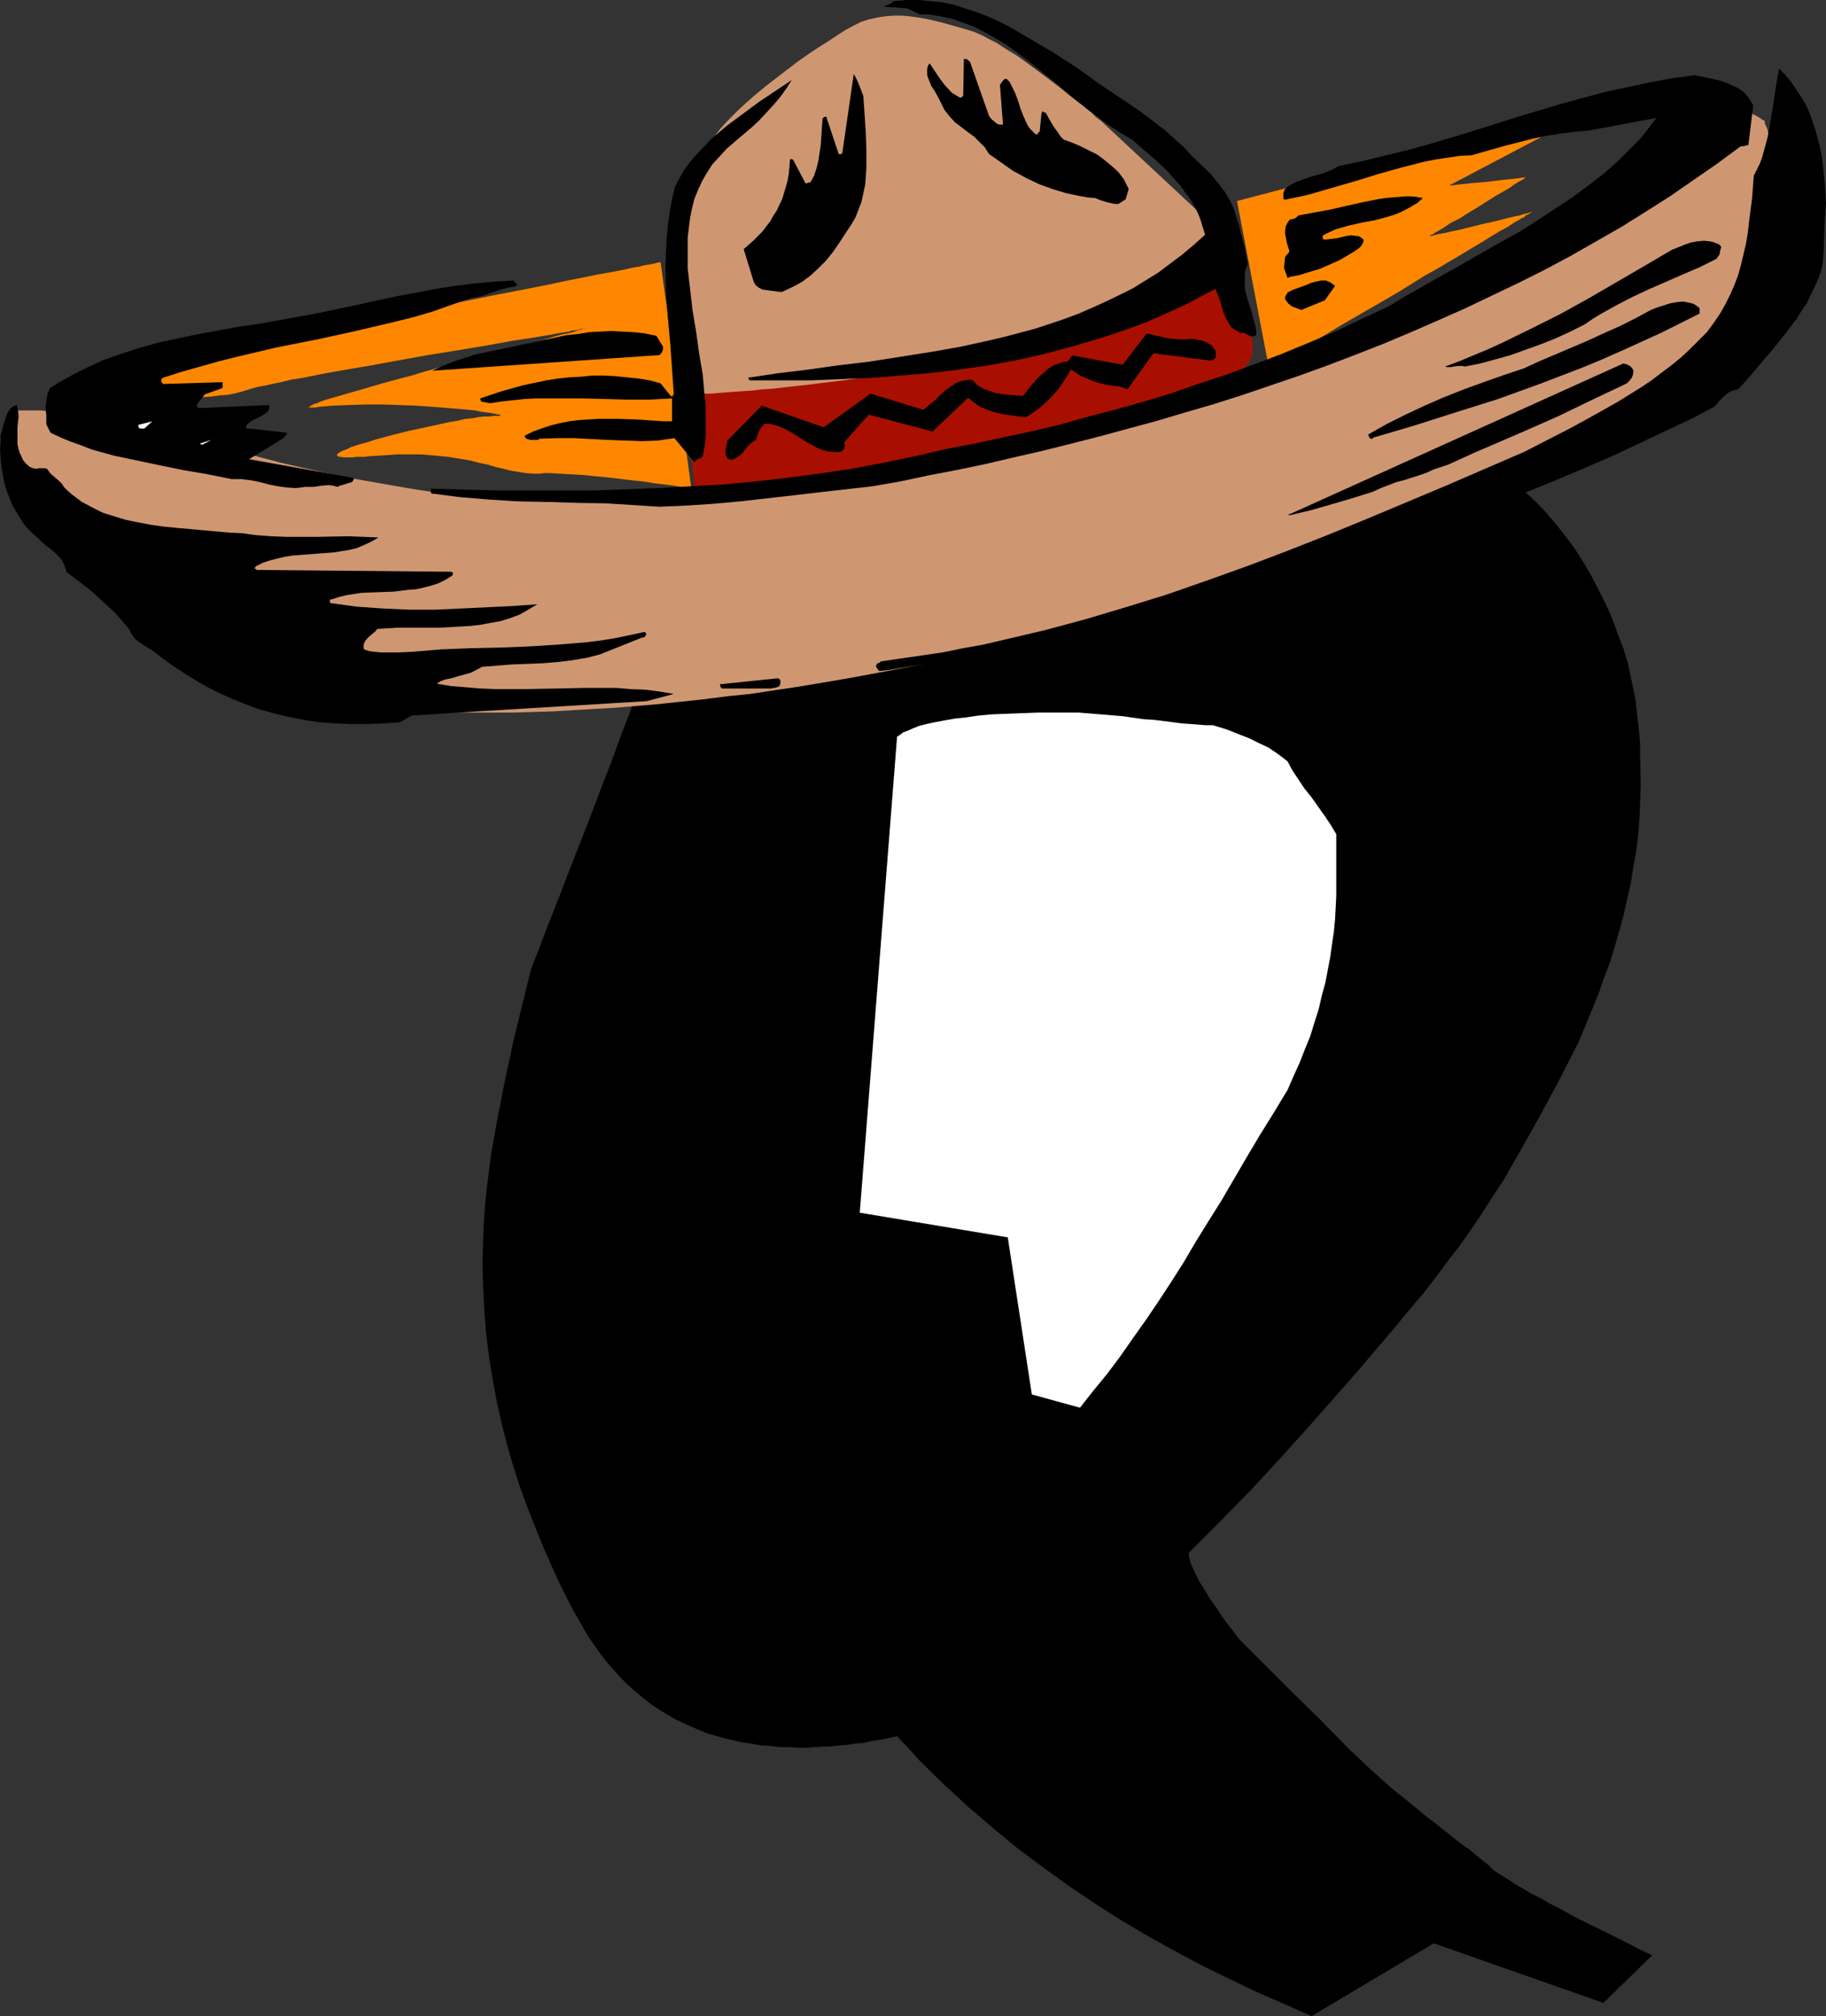
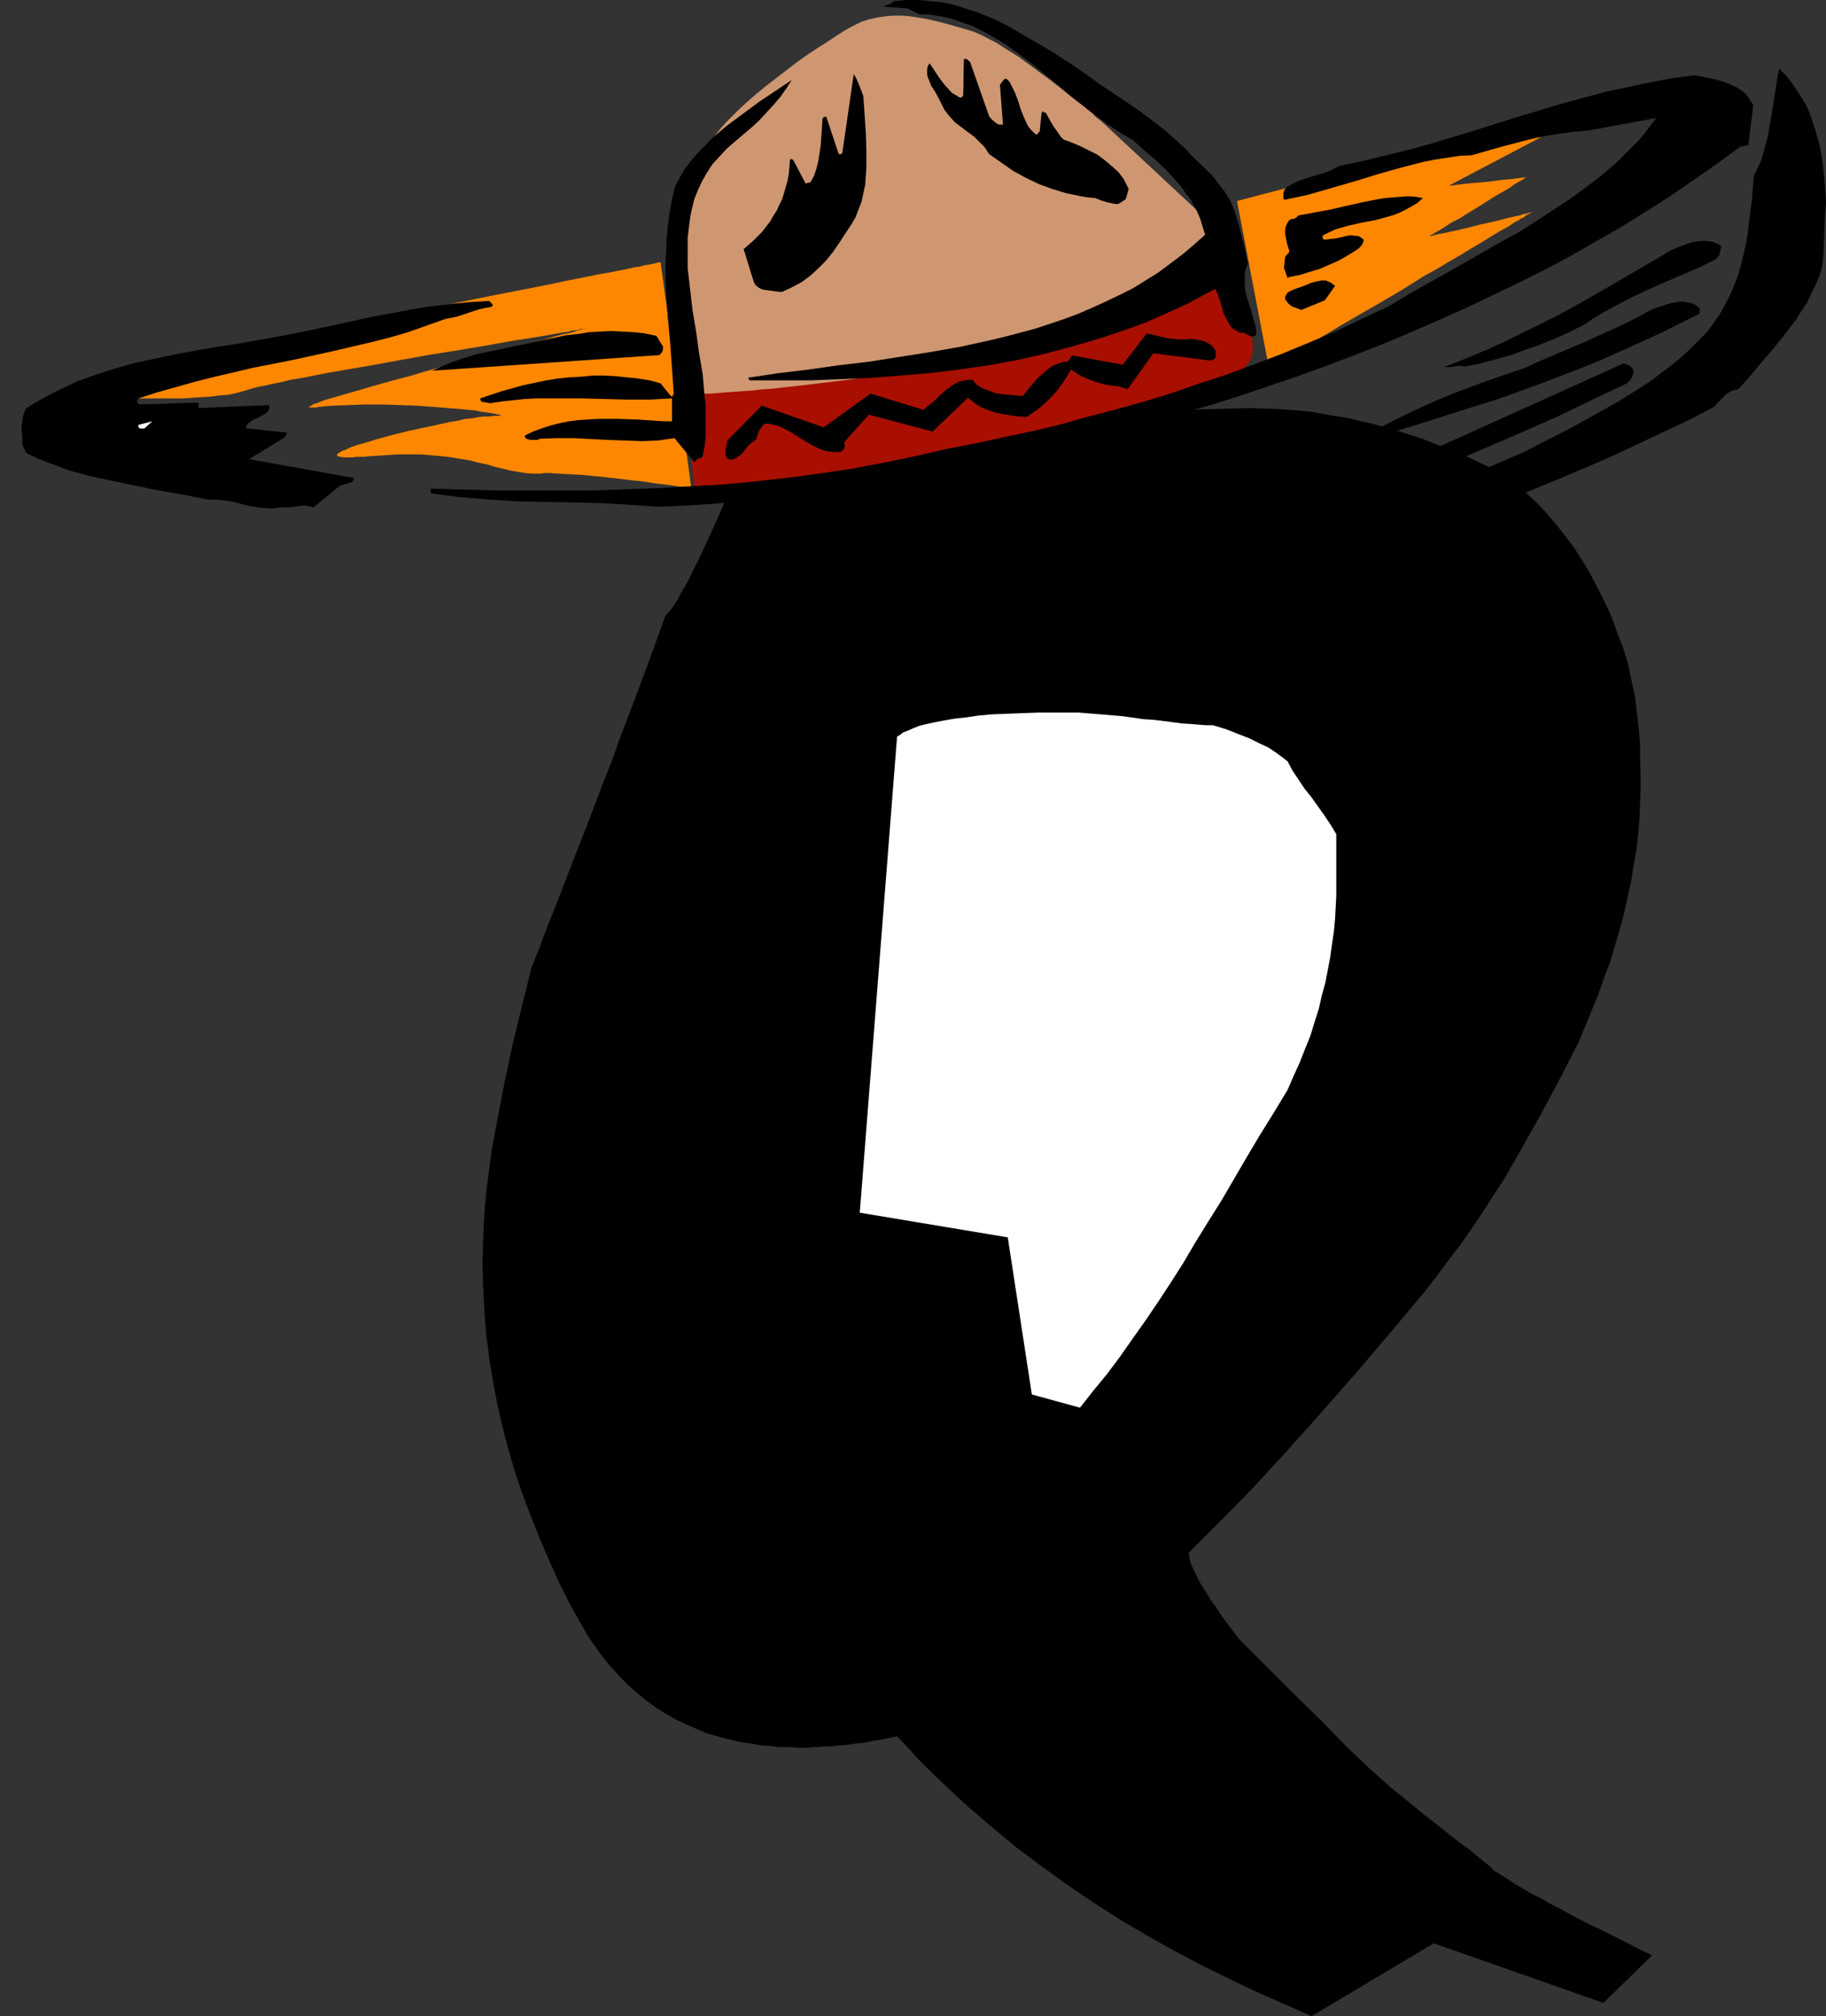
<svg xmlns="http://www.w3.org/2000/svg" xmlns:ns1="http://sodipodi.sourceforge.net/DTD/sodipodi-0.dtd" xmlns:ns2="http://www.inkscape.org/namespaces/inkscape" version="1.0" width="129.766mm" height="143.221mm" id="svg25" ns1:docname="Hat Dance Q.wmf">
  <rect width="100%" height="100%" fill="#333333" stroke="none" />
  <ns1:namedview id="namedview25" pagecolor="#ffffff" bordercolor="#000000" borderopacity="0.25" ns2:showpageshadow="2" ns2:pageopacity="0.0" ns2:pagecheckerboard="0" ns2:deskcolor="#d1d1d1" ns2:document-units="mm" />
  <defs id="defs1">
    <pattern id="WMFhbasepattern" patternUnits="userSpaceOnUse" width="6" height="6" x="0" y="0" />
  </defs>
  <path style="fill:#000000;fill-opacity:1;fill-rule:evenodd;stroke:none" d="m 214.766,93.396 29.25,16.158 v 13.088 l 5.171,-1.293 5.171,-1.131 5.171,-1.131 5.494,-1.293 5.494,-0.97 5.656,-1.131 5.656,-1.131 5.818,-0.808 5.818,-0.97 5.979,-0.808 5.979,-0.646 5.979,-0.646 6.141,-0.485 5.979,-0.323 6.141,-0.162 6.141,-0.162 4.363,0.162 4.202,0.162 4.363,0.323 4.363,0.485 4.202,0.808 4.202,0.646 4.202,0.97 4.04,0.97 4.202,1.131 4.04,1.293 4.04,1.293 4.04,1.616 3.878,1.454 3.878,1.616 3.717,1.777 3.717,1.777 3.07,1.939 2.909,2.262 2.909,2.262 2.747,2.585 2.586,2.747 2.586,3.07 2.424,3.07 2.424,3.232 2.262,3.555 2.101,3.555 1.939,3.716 1.939,3.878 1.778,3.878 1.454,4.04 1.616,4.201 1.293,4.201 0.485,2.424 0.485,2.262 0.97,4.524 0.485,4.363 0.485,4.04 0.323,3.878 v 3.716 l 0.162,7.433 -0.162,4.363 -0.162,4.201 -0.323,4.363 -0.485,4.363 -0.808,4.363 -0.646,4.201 -0.97,4.363 -0.97,4.363 -1.131,4.201 -1.293,4.363 -1.293,4.363 -1.616,4.201 -1.454,4.201 -1.778,4.363 -3.555,8.564 -4.848,9.533 -5.01,9.372 -5.171,9.21 -5.171,9.049 -2.909,4.363 -2.747,4.363 -3.07,4.524 -3.07,4.363 -3.232,4.201 -3.232,4.363 -3.394,4.363 -3.717,4.363 -3.07,3.716 -6.464,7.594 -3.394,4.04 -3.394,3.878 -3.555,4.04 -7.272,8.241 -7.434,8.241 -7.918,8.564 -8.242,8.402 -8.403,8.402 v 0.646 l 0.162,0.808 0.162,0.808 0.323,0.97 0.485,0.97 0.485,1.131 0.646,1.293 0.646,1.293 0.97,1.454 0.97,1.616 0.97,1.616 1.293,1.777 1.293,1.939 1.454,2.101 1.778,2.262 1.778,2.424 14.544,14.543 7.434,7.271 7.272,7.433 3.07,2.909 3.07,2.909 3.07,2.747 2.909,2.585 3.07,2.424 2.747,2.262 2.747,2.262 2.747,2.101 2.424,1.939 2.424,1.939 2.262,1.777 2.101,1.454 1.939,1.616 1.778,1.454 1.616,1.293 1.293,1.293 3.878,2.424 1.939,1.293 2.262,1.293 2.101,1.293 2.424,1.131 2.424,1.454 2.586,1.293 2.586,1.454 2.747,1.454 2.909,1.454 3.07,1.454 3.232,1.616 3.232,1.616 3.394,1.777 3.717,1.777 -13.09,12.765 -45.571,-15.997 -32.805,19.552 -7.272,-3.232 -7.434,-3.232 -7.434,-3.555 -7.272,-3.555 -7.272,-3.878 -7.272,-4.04 -7.11,-4.201 -7.11,-4.524 -6.949,-4.686 -6.949,-5.009 -6.949,-5.171 -6.626,-5.494 -6.626,-5.655 -6.464,-5.979 -6.464,-6.302 -3.07,-3.393 -3.07,-3.232 -2.424,0.485 -2.262,0.485 -2.262,0.323 -2.101,0.485 -2.101,0.162 -1.939,0.323 -1.939,0.162 -1.778,0.162 -1.616,0.162 h -1.454 l -1.454,0.162 h -1.293 l -1.131,0.162 h -2.424 l -2.747,-0.162 h -2.586 l -2.586,-0.323 -2.586,-0.162 -2.586,-0.485 -2.424,-0.323 -4.848,-1.131 -4.525,-1.293 -4.202,-1.777 -2.101,-0.97 -2.101,-0.97 -1.939,-1.131 -1.939,-1.131 -1.939,-1.293 -1.778,-1.293 -1.778,-1.454 -1.778,-1.454 -1.778,-1.616 -1.616,-1.616 -1.616,-1.777 -1.616,-1.777 -1.454,-1.777 -1.454,-1.939 -2.909,-4.201 -2.586,-4.524 -1.293,-2.262 -1.293,-2.424 -2.424,-4.848 -2.262,-5.009 -2.262,-5.171 -2.101,-5.171 -2.101,-5.332 -1.939,-5.332 -1.778,-5.494 -1.616,-5.655 -1.454,-5.655 -1.293,-5.817 -1.131,-5.979 -0.97,-6.14 -0.808,-6.302 -0.485,-6.302 -0.323,-6.463 -0.162,-6.625 0.162,-5.009 0.162,-4.848 0.323,-4.848 0.485,-5.009 0.646,-4.848 0.646,-5.009 1.778,-9.695 1.939,-9.857 2.101,-9.857 4.848,-19.713 1.939,-4.848 1.939,-5.171 2.101,-5.332 2.101,-5.332 2.101,-5.494 2.262,-5.817 2.262,-5.655 2.262,-5.979 2.262,-5.979 2.424,-6.14 2.262,-6.302 2.424,-6.302 2.424,-6.463 2.424,-6.463 4.848,-13.411 0.646,-0.646 0.808,-0.97 0.808,-1.131 0.97,-1.454 0.808,-1.616 1.131,-1.939 1.131,-1.939 1.131,-2.424 1.293,-2.585 1.293,-2.747 1.454,-3.07 1.454,-3.232 1.616,-3.555 1.616,-3.716 1.616,-4.04 1.778,-4.201 1.939,-4.201 1.616,-3.716 1.616,-3.555 1.616,-3.232 1.454,-3.07 1.454,-2.585 1.131,-2.424 1.293,-2.101 0.97,-1.939 0.808,-1.454 0.808,-1.454 0.646,-0.97 0.485,-0.808 0.323,-0.646 0.323,-0.323 z" id="path1" />
  <path style="fill:#ffffff;fill-opacity:1;fill-rule:evenodd;stroke:none" d="m 325.785,194.709 h -1.939 l -1.939,-0.162 -2.101,-0.162 -2.424,-0.162 -2.424,-0.323 -2.424,-0.323 -2.747,-0.323 -2.586,-0.162 -5.656,-0.808 -5.818,-0.485 -5.979,-0.485 h -6.141 -4.686 l -4.363,0.162 -4.363,0.162 -3.878,0.162 -3.555,0.323 -3.232,0.485 -3.07,0.323 -2.747,0.485 -2.586,0.485 -2.262,0.485 -1.939,0.485 -1.616,0.646 -1.454,0.646 -1.293,0.485 -0.808,0.646 -0.808,0.485 -10.019,127.813 39.754,6.625 6.464,42.173 12.928,3.555 3.555,-4.524 3.717,-4.524 3.394,-4.524 3.394,-4.848 3.555,-5.009 3.394,-5.009 3.394,-5.171 3.394,-5.332 3.232,-5.494 3.394,-5.494 3.555,-5.655 3.394,-5.817 3.394,-5.817 3.555,-5.979 3.717,-5.979 3.717,-6.14 1.616,-3.716 1.616,-3.555 1.454,-3.716 1.454,-3.555 1.131,-3.716 1.131,-3.555 0.808,-3.555 0.97,-3.555 0.646,-3.393 0.646,-3.393 0.485,-3.555 0.485,-3.232 0.323,-3.393 0.162,-3.07 0.162,-3.232 v -3.07 -6.463 -6.948 l -1.454,-2.424 -1.616,-2.424 -3.555,-5.009 -1.939,-2.424 -1.616,-2.424 -1.616,-2.424 -1.293,-2.424 -1.454,-1.131 -1.778,-1.293 -1.939,-1.293 -2.424,-1.131 -2.586,-1.293 -2.909,-1.131 -3.232,-1.293 z" id="path2" />
  <path style="fill:#a80f00;fill-opacity:1;fill-rule:evenodd;stroke:none" d="m 183.901,105.999 2.747,25.853 5.333,-0.162 5.494,-0.323 5.656,-0.323 5.656,-0.485 5.818,-0.646 5.818,-0.646 11.797,-1.616 11.635,-1.777 11.797,-2.262 11.312,-2.262 5.494,-1.293 5.494,-1.131 5.333,-1.293 5.171,-1.454 5.01,-1.293 4.686,-1.293 4.525,-1.293 4.363,-1.454 4.202,-1.293 3.717,-1.293 3.555,-1.293 3.394,-1.293 2.909,-1.293 2.586,-1.131 1.131,-0.646 1.131,-0.485 0.97,-0.646 0.808,-0.485 0.808,-0.485 0.808,-0.646 0.485,-0.485 0.485,-0.485 1.131,-1.131 0.646,-1.131 0.485,-1.293 0.162,-1.454 v -1.454 l -0.162,-1.454 -0.485,-1.616 -0.485,-1.454 -1.293,-3.232 -1.616,-3.232 -1.454,-3.232 -0.646,-1.454 -0.485,-1.616 h -0.162 l -0.323,0.162 h -0.485 l -0.646,0.323 -0.808,0.162 -1.131,0.162 -1.131,0.323 -1.454,0.323 -1.454,0.323 -1.616,0.323 -1.778,0.485 -2.101,0.323 -1.939,0.485 -2.262,0.485 -2.262,0.646 -2.586,0.485 -2.424,0.646 -2.586,0.646 -2.909,0.485 -2.747,0.646 -5.818,1.293 -6.141,1.454 -6.302,1.454 -6.626,1.454 -26.664,5.817 -6.626,1.454 -6.464,1.293 -6.302,1.293 -5.979,1.293 -5.656,1.293 -2.909,0.485 -2.586,0.646 -2.586,0.485 -2.424,0.485 -2.424,0.485 -2.101,0.485 -2.262,0.323 -1.939,0.323 -1.778,0.323 -1.778,0.323 -1.616,0.323 -1.293,0.162 -1.293,0.162 -1.131,0.162 -0.808,0.162 h -0.808 -0.485 z" id="path3" />
  <path style="fill:#cf9771;fill-opacity:1;fill-rule:evenodd;stroke:none" d="m 185.84,105.999 h 0.162 0.485 0.808 l 0.97,-0.162 1.454,-0.162 h 1.454 l 1.778,-0.162 1.939,-0.162 2.262,-0.162 2.262,-0.162 2.586,-0.162 2.586,-0.323 2.586,-0.162 2.909,-0.323 5.818,-0.646 11.958,-1.454 5.818,-0.808 2.909,-0.485 2.747,-0.485 2.586,-0.485 2.424,-0.485 2.424,-0.646 2.262,-0.485 1.939,-0.485 1.939,-0.646 1.616,-0.646 1.293,-0.646 1.293,-0.646 1.454,-0.646 1.454,-0.646 1.616,-0.646 3.555,-1.131 3.878,-1.131 4.04,-0.97 4.202,-1.131 4.202,-0.97 4.363,-0.97 4.202,-0.97 4.04,-1.131 3.878,-0.97 3.555,-1.131 1.778,-0.485 1.616,-0.646 1.454,-0.646 1.454,-0.646 1.293,-0.485 1.131,-0.808 0.97,-0.646 0.808,-0.646 3.07,-2.909 3.07,-2.585 1.454,-1.293 1.293,-1.293 1.293,-1.131 1.293,-0.97 1.131,-0.97 0.97,-0.808 0.97,-0.646 0.646,-0.646 0.646,-0.485 0.485,-0.485 0.323,-0.162 v 0 L 295.566,32.317 v 0 l -0.323,-0.162 -0.323,-0.323 -0.485,-0.323 -0.485,-0.485 -0.646,-0.646 -0.808,-0.646 -0.97,-0.808 -0.97,-0.808 -1.131,-0.808 -2.262,-1.777 -2.586,-2.101 -2.747,-2.101 -5.656,-4.201 -2.909,-2.101 -2.909,-1.777 -2.747,-1.777 -1.293,-0.646 -1.293,-0.646 -1.131,-0.646 -1.131,-0.485 -1.131,-0.485 -0.97,-0.323 -3.878,-1.131 -4.04,-1.131 -4.202,-0.97 -2.101,-0.323 -2.101,-0.323 -2.101,-0.162 h -2.262 l -2.101,0.162 -2.101,0.323 -2.262,0.485 -2.101,0.646 -2.262,1.131 -2.101,1.131 -2.262,1.454 -2.424,1.616 -2.586,1.616 -2.909,1.939 -2.747,1.939 -2.747,2.101 -5.656,4.363 -2.747,2.262 -2.586,2.262 -2.424,2.262 -2.262,2.262 -2.101,2.262 -1.616,2.101 -0.808,1.131 -0.646,0.97 -0.485,0.97 -0.485,0.97 -0.485,1.131 -0.323,1.131 -0.485,1.293 -0.485,1.454 -0.485,1.454 -0.323,1.616 -0.97,3.393 -0.808,3.878 -0.646,4.04 -0.646,4.201 -0.485,4.524 -0.485,4.686 -0.162,4.686 -0.162,4.848 0.162,4.848 0.485,4.686 0.485,4.686 0.97,4.524 0.485,2.262 z" id="path4" />
  <path style="fill:#ff8700;fill-opacity:1;fill-rule:evenodd;stroke:none" d="m 177.437,70.451 v 0 h -0.323 -0.323 l -0.485,0.162 -0.646,0.162 -0.808,0.162 -0.97,0.162 -0.97,0.162 -1.131,0.323 -1.293,0.162 -1.454,0.323 -1.454,0.323 -1.616,0.323 -1.616,0.323 -1.778,0.323 -1.939,0.323 -3.878,0.808 -4.202,0.808 -4.525,0.97 -4.848,0.97 -5.01,0.97 -5.01,0.97 -10.504,2.101 -10.827,2.101 -10.666,2.101 -5.171,0.97 -5.01,0.97 -5.01,0.97 -4.686,0.97 -4.525,0.808 -4.202,0.808 -3.878,0.808 -1.778,0.323 -1.778,0.323 -1.616,0.323 -1.454,0.323 -1.454,0.162 -1.293,0.323 -1.293,0.162 -0.97,0.323 -1.131,0.162 -0.808,0.162 -1.454,0.162 -1.454,0.485 -1.454,0.323 -1.293,0.323 -2.424,0.97 -1.939,0.97 -1.778,0.97 -1.454,1.131 -1.293,1.131 -0.97,0.97 -0.808,1.131 -0.646,0.97 -0.485,0.808 -0.323,0.808 -0.162,0.485 -0.162,0.485 v 0.323 0 h 0.162 v 0.162 h 0.323 0.485 0.485 0.485 7.595 2.424 l 5.01,-0.323 2.586,-0.162 2.424,-0.323 2.262,-0.162 2.262,-0.485 1.778,-0.485 1.616,-0.485 0.485,-0.162 0.485,-0.162 0.646,-0.162 0.646,-0.162 0.808,-0.162 0.97,-0.162 2.101,-0.485 2.424,-0.485 2.586,-0.646 3.07,-0.485 3.232,-0.646 3.232,-0.646 3.717,-0.646 3.717,-0.646 3.878,-0.646 7.918,-1.454 8.08,-1.454 8.08,-1.293 3.878,-0.646 3.878,-0.646 3.555,-0.646 3.555,-0.646 3.232,-0.485 3.07,-0.485 2.909,-0.485 2.586,-0.485 2.101,-0.323 1.131,-0.162 0.808,-0.323 h 0.808 l 0.808,-0.162 0.485,-0.162 0.646,-0.162 h 0.323 0.323 l 0.162,-0.162 h 0.162 l -0.162,0.162 h -0.162 -0.323 l -0.485,0.162 -0.485,0.162 -0.646,0.162 -0.808,0.323 -1.778,0.485 -1.131,0.162 -2.424,0.646 -2.586,0.808 -3.07,0.808 -1.454,0.323 -1.778,0.485 -3.232,0.97 -3.555,0.808 -3.878,0.97 -7.595,2.101 -7.595,2.101 -3.717,1.131 -3.717,0.97 -3.555,0.97 -3.394,0.97 -3.232,0.97 -2.909,0.808 -2.747,0.808 -2.262,0.646 -1.131,0.323 -0.97,0.323 -0.808,0.323 -0.646,0.323 -0.808,0.162 -0.485,0.323 -0.323,0.162 -0.323,0.162 -0.162,0.162 h -0.162 l 0.162,0.162 h 0.162 0.808 0.808 l 0.808,-0.162 1.778,-0.162 1.939,-0.162 4.202,-0.162 4.525,-0.162 h 4.525 l 4.686,0.162 4.525,0.162 4.525,0.323 4.04,0.323 1.939,0.162 1.939,0.162 1.778,0.162 1.616,0.162 1.454,0.323 1.293,0.162 1.131,0.162 0.97,0.162 0.808,0.162 0.646,0.162 h 0.323 l 0.323,0.162 h -0.162 l -0.323,0.162 h -0.646 -0.97 l -0.97,0.162 h -1.454 l -1.616,0.162 -1.616,0.323 -1.939,0.162 -1.939,0.485 -2.101,0.323 -2.101,0.485 -4.525,0.97 -4.525,0.97 -4.525,1.131 -4.202,1.131 -1.939,0.646 -1.778,0.485 -1.616,0.485 -1.454,0.485 -1.293,0.646 -0.97,0.323 -0.808,0.485 -0.485,0.323 -0.162,0.323 0.162,0.323 h 0.162 l 0.323,0.162 h 0.323 l 0.97,0.162 h 2.262 l 0.97,-0.162 h 1.131 1.131 l 1.293,-0.162 2.586,-0.162 2.586,-0.162 2.262,-0.162 h 6.464 l 1.939,0.162 1.778,0.162 1.778,0.162 1.616,0.162 3.07,0.485 2.909,0.485 2.424,0.646 2.424,0.485 2.101,0.646 2.101,0.485 1.939,0.485 1.939,0.323 1.939,0.323 1.939,0.162 h 2.101 l 1.131,-0.162 h 1.293 l 2.586,0.162 2.909,0.162 3.232,0.162 3.232,0.323 3.394,0.323 6.787,0.808 3.07,0.323 3.07,0.485 2.747,0.323 1.293,0.162 1.131,0.162 0.97,0.162 0.97,0.162 h 0.808 l 0.808,0.162 0.485,0.162 h 0.485 0.162 v 0 z" id="path5" />
  <path style="fill:#ff8700;fill-opacity:1;fill-rule:evenodd;stroke:none" d="m 430.179,28.277 -97.929,25.692 8.565,44.759 h 0.162 v -0.162 h 0.323 l 0.323,-0.162 0.323,-0.323 0.646,-0.323 0.646,-0.323 0.646,-0.323 0.646,-0.485 0.97,-0.485 1.778,-1.131 2.101,-1.293 2.424,-1.293 2.586,-1.616 2.747,-1.616 2.909,-1.777 3.07,-1.777 3.07,-1.777 3.394,-1.939 6.626,-3.878 6.464,-4.04 3.232,-1.777 3.232,-1.939 3.07,-1.777 2.909,-1.777 2.747,-1.616 2.586,-1.616 2.424,-1.454 2.101,-1.131 1.939,-1.293 0.97,-0.485 0.646,-0.485 0.808,-0.323 0.485,-0.485 0.646,-0.323 0.323,-0.162 0.485,-0.323 0.162,-0.162 h 0.162 0.162 -0.162 -0.162 l -0.485,0.162 -0.485,0.162 -0.646,0.162 -0.808,0.162 -0.808,0.323 -0.97,0.162 -2.101,0.485 -2.424,0.646 -5.01,1.131 -2.586,0.646 -2.586,0.646 -2.262,0.485 -2.101,0.485 -0.97,0.162 -0.808,0.162 -0.646,0.162 -0.646,0.162 -0.485,0.162 h -0.323 -0.323 v 0 l 0.323,-0.162 0.162,-0.162 0.485,-0.162 0.646,-0.485 0.646,-0.323 0.808,-0.485 0.808,-0.485 1.939,-1.293 2.262,-1.131 2.262,-1.454 2.424,-1.454 4.848,-3.07 2.262,-1.293 1.939,-1.131 0.808,-0.646 0.808,-0.485 0.808,-0.485 0.646,-0.323 0.485,-0.323 0.323,-0.323 0.162,-0.162 h 0.162 v 0 h -0.323 l -0.162,0.162 h -0.485 l -0.97,0.162 -1.454,0.162 -1.454,0.162 -1.778,0.162 -3.717,0.485 -3.878,0.323 -1.616,0.162 -1.616,0.162 -1.293,0.162 -0.97,0.162 h -0.485 -0.162 -0.323 z" id="path6" />
-   <path style="fill:#cf9771;fill-opacity:1;fill-rule:evenodd;stroke:none" d="m 3.555,110.2 -0.323,0.97 -0.323,1.939 0.162,2.262 0.162,1.131 0.323,1.131 0.323,1.293 0.485,1.131 0.646,1.293 1.293,2.747 1.454,2.747 1.778,2.909 2.101,2.747 2.262,3.07 2.586,3.07 2.586,3.07 2.747,3.07 2.909,3.07 6.141,6.14 6.302,5.979 3.07,2.747 3.232,2.747 3.07,2.585 3.07,2.585 2.909,2.424 2.909,2.262 2.747,2.101 2.586,1.777 2.424,1.777 2.101,1.454 2.101,1.131 1.778,0.97 0.808,0.485 0.646,0.323 0.646,0.162 0.485,0.162 2.262,0.646 2.424,0.646 2.747,0.485 2.909,0.485 2.909,0.646 3.232,0.323 3.232,0.485 3.555,0.323 3.555,0.323 3.717,0.323 4.04,0.323 4.202,0.323 4.202,0.162 4.363,0.162 h 4.525 4.848 4.848 5.01 l 5.01,-0.162 5.333,-0.162 5.333,-0.323 5.494,-0.323 5.656,-0.323 5.818,-0.485 5.818,-0.485 5.979,-0.646 6.141,-0.646 6.302,-0.808 6.302,-0.646 6.464,-0.97 6.464,-0.97 6.787,-1.131 6.626,-1.131 6.949,-1.293 6.949,-1.293 7.11,-1.454 7.11,-1.454 7.11,-1.616 7.434,-1.777 7.272,-1.777 7.595,-1.939 15.19,-4.201 7.595,-2.262 7.918,-2.424 7.757,-2.424 7.918,-2.585 7.918,-2.585 8.08,-2.909 8.08,-2.909 8.08,-3.07 8.242,-3.232 8.242,-3.232 8.242,-3.555 8.403,-3.555 8.403,-3.716 8.403,-3.878 8.403,-4.04 8.565,-4.04 8.403,-4.363 8.565,-4.363 8.726,-4.524 8.565,-4.848 8.565,-4.848 v 0 -0.323 l 0.162,-0.323 0.162,-0.646 0.162,-0.808 0.162,-0.808 0.162,-1.131 0.323,-0.97 0.162,-1.293 0.323,-1.293 0.485,-2.909 0.646,-3.232 0.646,-3.393 0.97,-6.948 0.485,-3.393 0.485,-3.393 0.162,-3.07 0.162,-1.454 v -1.293 -1.293 -1.293 l -0.162,-0.97 -0.162,-0.97 -0.646,-3.393 -0.808,-3.393 -0.97,-3.07 -0.323,-1.293 -0.485,-1.293 -0.323,-1.293 -0.485,-1.131 -0.162,-0.97 -0.323,-0.808 -0.323,-0.646 -0.162,-0.646 v -0.323 l -0.162,-0.162 h -0.162 l -0.323,-0.162 -0.646,-0.485 -0.808,-0.485 -0.97,-0.485 -1.131,-0.808 -4.686,-2.909 -0.97,-0.808 -0.97,-0.646 -0.808,-0.485 -0.646,-0.485 -0.485,-0.162 -0.162,-0.162 -2.586,3.555 -2.747,3.555 -3.07,3.555 -3.232,3.393 -3.232,3.555 -3.394,3.232 -3.555,3.393 -3.717,3.232 -3.878,3.232 -3.878,3.07 -4.04,3.07 -4.04,2.909 -4.04,2.909 -4.202,2.909 -4.363,2.747 -4.202,2.585 -4.363,2.585 -4.363,2.585 -4.363,2.262 -4.363,2.262 -4.363,2.262 -4.363,1.939 -4.363,1.939 -4.363,1.939 -4.202,1.616 -4.202,1.616 -4.202,1.454 -4.04,1.293 -3.878,1.293 -4.04,0.97 -3.717,0.97 -3.717,0.808 v 0 h -0.323 l -0.323,0.162 -0.485,0.162 -0.808,0.162 -0.808,0.323 -0.97,0.162 -1.131,0.323 -1.131,0.323 -1.454,0.323 -1.454,0.485 -1.616,0.323 -1.616,0.485 -1.778,0.485 -1.939,0.485 -2.101,0.646 -1.939,0.485 -2.262,0.646 -4.686,1.131 -4.848,1.293 -5.171,1.454 -5.494,1.293 -5.656,1.454 -5.818,1.454 -5.979,1.454 -12.282,2.909 -12.282,2.747 -12.282,2.585 -5.979,1.293 -5.818,0.97 -5.656,1.131 -5.494,0.97 -5.171,0.808 -4.848,0.646 -2.424,0.323 -2.262,0.162 -2.262,0.323 -2.101,0.162 -1.939,0.162 -1.939,0.162 h -1.778 -1.778 l -8.888,0.646 -8.403,0.323 -8.403,0.323 h -8.08 l -7.918,-0.323 -7.595,-0.323 -7.434,-0.485 -7.11,-0.646 -6.949,-0.808 -6.787,-0.97 -6.626,-1.131 -6.464,-1.131 -6.302,-1.131 -5.979,-1.293 -5.818,-1.293 -5.656,-1.293 -5.494,-1.454 -5.333,-1.454 -5.333,-1.293 -5.01,-1.293 -4.848,-1.293 -4.848,-1.131 -4.686,-1.293 -4.525,-0.97 -4.202,-0.97 -4.363,-0.97 -4.04,-0.646 -4.04,-0.646 -4.04,-0.323 -3.878,-0.323 H 7.11 Z" id="path7" />
  <path style="fill:#000000;fill-opacity:1;fill-rule:evenodd;stroke:none" d="m 259.368,177.904 5.171,-0.97 5.171,-1.293 10.342,-2.747 5.01,-1.293 5.333,-1.293 5.171,-1.293 5.171,-0.808 5.656,-1.454 5.656,-1.454 5.656,-1.454 10.989,-3.232 5.333,-1.777 5.494,-1.777 5.494,-1.939 14.706,-4.848 14.867,-5.009 14.706,-5.171 14.544,-5.494 7.272,-2.909 7.11,-2.909 7.272,-3.07 7.11,-3.07 6.949,-3.232 7.11,-3.393 6.949,-3.232 6.787,-3.555 1.454,-1.616 1.454,-1.454 0.808,-0.646 0.808,-0.485 0.97,-0.323 0.97,-0.162 3.07,-3.393 3.07,-3.716 3.232,-3.716 3.232,-4.04 3.07,-4.04 1.293,-2.101 1.454,-2.101 1.131,-2.424 1.131,-2.262 0.97,-2.262 0.808,-2.424 0.323,-2.262 0.162,-2.262 0.323,-8.726 0.323,-4.363 -0.323,-5.009 -0.485,-5.009 -0.323,-2.424 -0.485,-2.585 -0.646,-2.424 -0.646,-2.262 -0.808,-2.424 -0.808,-2.262 -0.97,-2.101 -1.293,-2.101 -1.293,-1.939 -1.293,-1.939 -1.616,-1.939 -1.616,-1.616 -0.646,3.555 -1.131,7.433 -0.646,3.716 -0.646,3.716 -0.97,3.555 -0.485,1.777 -0.646,1.777 -0.808,1.616 -0.808,1.616 -0.485,6.302 -0.808,6.14 -0.323,2.909 -0.485,2.909 -0.646,2.747 -0.646,2.747 -0.808,2.909 -0.97,2.585 -1.131,2.585 -1.293,2.585 -1.454,2.585 -1.778,2.585 -1.778,2.424 -2.262,2.262 -2.262,2.262 -2.424,2.262 -2.586,2.101 -2.586,1.939 -2.747,2.101 -2.909,1.939 -5.979,3.716 -6.302,3.555 -6.464,3.555 -6.302,3.232 -6.302,3.232 -21.331,9.21 -21.17,8.887 -10.666,4.363 -10.666,4.201 -10.666,4.04 -10.827,3.878 -10.666,3.716 -10.989,3.393 -10.827,3.232 -10.827,2.909 -10.989,2.585 -5.494,1.293 -5.494,0.97 -5.494,1.131 -5.494,0.808 -5.656,0.808 -5.494,0.808 -0.323,0.323 -0.485,0.162 -0.323,0.323 -0.162,0.646 0.485,0.646 0.162,0.323 0.323,0.162 2.747,-0.323 2.909,-0.485 2.747,-0.485 2.909,-0.485 2.747,-0.323 2.909,-0.323 h 2.909 l 2.909,0.323 z" id="path8" />
  <path style="fill:#000000;fill-opacity:1;fill-rule:evenodd;stroke:none" d="m 206.525,184.852 h 0.646 l 0.485,-0.162 h 0.485 l 0.485,-0.162 0.485,-0.162 0.323,-0.323 0.162,-0.485 v -0.646 -0.162 -0.162 l -0.323,-0.323 -0.323,-0.162 -15.675,1.616 0.162,0.162 v 0.323 l 0.162,0.323 0.323,0.323 z" id="path9" />
-   <path style="fill:#000000;fill-opacity:1;fill-rule:evenodd;stroke:none" d="m 173.72,188.246 7.272,-1.939 -3.878,-0.646 -3.717,-0.485 -4.04,-0.162 -3.878,-0.323 h -8.08 l -8.08,0.162 -8.08,0.162 h -8.08 l -4.04,-0.162 -3.878,-0.323 -4.04,-0.323 -3.878,-0.646 0.485,-0.323 0.485,-0.323 1.293,-0.485 1.616,-0.323 1.616,-0.485 1.778,-0.485 1.778,-0.485 1.616,-0.808 1.454,-0.808 4.04,-0.323 4.04,-0.323 8.242,-0.323 4.04,-0.323 3.878,-0.485 3.878,-0.646 1.939,-0.485 1.778,-0.485 11.312,-4.524 h 0.485 l 0.323,-0.485 0.162,-0.162 v -0.323 l -0.162,-0.323 -0.323,-0.162 -3.717,0.808 -3.878,0.808 -3.878,0.646 -3.878,0.485 -3.878,0.323 -3.878,0.323 -7.757,0.485 -7.918,0.323 -7.918,0.162 -7.918,0.323 -7.757,0.646 -3.394,0.162 h -3.394 -1.616 l -1.616,-0.162 -1.454,-0.162 -1.454,-0.485 -0.162,-0.808 0.162,-0.808 0.323,-0.646 0.646,-0.808 1.293,-1.131 0.808,-0.646 0.485,-0.646 2.747,-0.162 2.586,-0.162 h 5.656 5.656 l 5.656,-0.323 2.747,-0.162 2.747,-0.323 2.586,-0.485 2.747,-0.485 2.586,-0.808 2.586,-0.97 2.262,-1.293 2.424,-1.454 -6.787,0.485 -13.574,0.646 -7.11,0.323 h -6.949 l -7.11,-0.323 -6.949,-0.485 -3.555,-0.485 -3.555,-0.485 -0.162,-0.485 v -0.162 l 0.162,-0.323 h 0.323 l 1.939,-0.646 1.939,-0.485 2.101,-0.323 2.101,-0.323 4.202,-0.162 4.363,-0.162 4.04,-0.485 2.101,-0.162 2.101,-0.485 1.939,-0.485 1.939,-0.646 1.939,-0.97 1.778,-1.131 v -0.162 l 0.162,-0.323 -0.162,-0.323 -0.162,-0.162 -52.52,-0.485 v -0.162 l -0.162,-0.162 h -0.323 v 0 -0.162 l 0.162,-0.162 0.162,-0.323 1.939,-0.97 1.939,-0.646 1.939,-0.485 2.101,-0.485 2.101,-0.323 2.101,-0.162 2.101,-0.162 2.101,-0.162 4.363,-0.323 2.101,-0.323 2.101,-0.323 2.101,-0.485 1.939,-0.808 2.101,-0.97 1.939,-1.131 -4.04,-0.162 -4.04,-0.162 -8.242,0.162 h -8.403 l -4.202,-0.162 -4.202,-0.323 -3.394,-0.485 -3.555,-0.162 -7.11,-0.646 -7.11,-0.646 -3.394,-0.323 -3.394,-0.485 -3.394,-0.646 -3.232,-0.646 -3.232,-0.97 -3.07,-0.97 -2.909,-1.454 -2.747,-1.454 -1.293,-0.97 -1.293,-0.97 -1.131,-0.97 -1.131,-1.131 -0.485,-0.808 -0.646,-0.646 -1.293,-1.131 -1.131,-0.97 -0.485,-0.646 -0.485,-0.646 -0.485,-0.162 H 11.312 10.504 L 9.696,125.874 8.888,125.712 8.08,125.389 7.434,124.905 6.787,124.258 6.141,123.45 5.818,122.642 5.333,121.673 5.01,120.703 4.686,119.249 v -1.616 -2.909 l 0.323,-3.07 -0.162,-1.454 -0.323,-1.454 -0.485,0.162 -0.485,0.162 -0.808,0.646 -0.646,0.97 -0.485,1.131 -0.808,2.585 -0.323,1.293 -0.323,1.131 v 2.101 L 0,120.865 l 0.162,2.101 0.162,1.939 0.323,1.939 0.323,1.939 0.485,1.939 0.646,1.777 0.646,1.777 0.808,1.777 0.97,1.616 0.97,1.616 0.97,1.454 1.131,1.293 1.293,1.293 1.293,1.131 1.131,1.131 1.131,0.97 1.131,0.808 1.131,0.97 0.97,0.97 0.97,1.131 0.646,1.293 0.323,0.808 0.162,0.97 4.686,3.555 2.262,1.777 2.101,1.939 2.101,1.939 2.101,1.939 1.939,2.262 1.778,2.101 0.323,0.808 0.323,0.485 0.808,1.131 0.97,0.808 2.424,1.616 1.131,0.646 1.131,0.808 0.97,0.808 3.555,2.585 3.717,2.424 3.717,2.262 3.878,2.101 3.878,1.777 3.878,1.616 3.878,1.454 4.04,1.131 4.04,0.97 4.04,0.808 4.202,0.646 4.202,0.323 4.363,0.162 h 4.363 l 4.363,-0.162 4.525,-0.323 3.07,-1.777 17.776,-1.131 z" id="path10" />
  <path style="fill:#000000;fill-opacity:1;fill-rule:evenodd;stroke:none" d="m 346.47,138.316 2.747,-0.646 2.747,-0.646 5.656,-1.616 2.747,-0.808 2.747,-0.808 5.656,-1.777 2.101,-0.97 2.101,-0.808 2.101,-0.808 1.939,-0.485 4.04,-1.293 1.939,-0.646 2.101,-0.97 1.939,-0.646 1.939,-0.646 3.555,-1.616 3.555,-1.616 3.394,-1.454 9.373,-4.04 9.534,-4.201 9.373,-4.524 9.211,-4.363 0.646,-0.646 0.646,-0.808 0.323,-0.808 0.162,-1.131 -0.162,-0.323 -0.162,-0.323 -0.646,-0.646 -0.97,-0.485 -0.808,-0.162 -90.173,40.719 z" id="path11" />
  <path style="fill:#000000;fill-opacity:1;fill-rule:evenodd;stroke:none" d="m 368.932,117.472 10.989,-3.232 11.15,-3.555 11.312,-3.555 11.15,-4.04 10.989,-4.201 5.494,-2.262 5.494,-2.424 5.333,-2.424 5.333,-2.424 5.171,-2.585 5.171,-2.585 V 83.862 83.539 82.731 l -0.646,-0.485 -0.646,-0.485 -0.808,-0.323 -1.454,-0.323 -0.97,-0.162 -1.616,0.162 -1.778,0.323 -3.555,1.131 -1.616,0.646 -4.202,2.262 -4.202,2.101 -4.363,1.939 -4.202,1.939 -8.726,3.716 -4.202,1.777 -4.202,1.939 -5.333,1.777 -5.494,1.939 -5.333,1.939 -5.333,2.101 -5.171,2.262 -5.171,2.424 -5.171,2.585 -4.848,2.747 0.162,0.485 0.323,0.485 0.162,0.162 h 0.162 0.323 z" id="path12" />
  <path style="fill:#000000;fill-opacity:1;fill-rule:evenodd;stroke:none" d="m 234.32,130.56 7.434,-1.293 7.595,-1.616 7.595,-1.454 7.757,-1.616 7.595,-1.777 7.757,-1.777 7.757,-1.939 7.595,-1.939 7.757,-2.101 7.757,-2.101 7.595,-2.262 7.757,-2.262 7.595,-2.424 7.595,-2.585 7.595,-2.585 7.595,-2.747 7.595,-2.909 7.434,-2.909 7.272,-3.07 7.434,-3.232 7.272,-3.232 7.11,-3.393 7.11,-3.393 7.11,-3.555 6.949,-3.716 6.787,-3.878 6.787,-3.878 6.464,-4.04 6.626,-4.201 6.302,-4.363 6.302,-4.363 6.141,-4.524 0.485,-0.162 h 0.485 l 0.485,-0.162 0.808,-0.162 1.293,-10.665 -0.646,-1.131 -0.646,-0.97 -0.646,-0.808 -0.808,-0.808 -0.97,-0.646 -0.808,-0.485 -2.101,-0.97 -2.262,-0.808 -2.101,-0.485 -2.424,-0.485 -2.262,-0.485 -6.141,0.808 -5.979,1.131 -6.141,1.293 -5.979,1.293 -5.979,1.616 -5.979,1.616 -11.797,3.555 -11.797,3.716 -11.797,3.555 -5.979,1.616 -5.979,1.454 -5.979,1.454 -6.141,1.293 -1.778,0.97 -1.939,0.808 -3.878,1.131 -1.939,0.646 -1.778,0.646 -1.778,0.97 -0.808,0.485 -0.646,0.646 -0.162,0.485 -0.162,0.646 v 0.808 0.485 l 0.323,0.323 3.07,-0.646 3.07,-0.646 6.141,-1.777 6.141,-1.777 3.232,-0.97 3.07,-0.97 6.302,-1.777 6.302,-1.616 3.232,-0.646 3.232,-0.485 3.232,-0.485 3.232,-0.162 7.918,-2.262 8.08,-2.101 3.878,-0.808 3.878,-0.646 3.878,-0.485 3.717,-0.323 18.261,-3.393 -1.616,2.101 -1.454,1.939 -1.616,1.939 -1.778,1.777 -3.717,3.716 -4.04,3.555 -4.202,3.232 -4.363,3.232 -4.686,3.07 -4.686,3.07 -4.848,3.07 -5.01,2.747 -10.181,5.817 -10.019,5.655 -4.848,2.747 -4.848,2.909 -7.272,3.393 -7.11,3.393 -7.272,3.07 -7.434,3.07 -7.272,2.747 -7.434,2.747 -7.434,2.424 -7.434,2.585 -7.434,2.262 -7.595,2.101 -7.434,1.939 -7.434,2.101 -7.595,1.777 -7.595,1.616 -7.434,1.616 -7.595,1.454 -8.403,1.939 -8.565,1.777 -8.565,1.616 -8.726,1.293 -8.565,1.131 -8.565,0.97 -8.565,0.808 -8.726,0.485 -8.565,0.485 -8.726,0.323 -8.726,0.323 h -8.726 -8.726 -8.726 l -17.614,-0.485 v 0.485 0.323 l 0.162,0.485 3.878,0.485 3.717,0.485 7.757,0.646 7.595,0.485 7.757,0.162 15.352,0.323 7.595,0.485 7.595,0.485 7.434,-0.323 7.272,-0.485 7.11,-0.646 7.11,-0.808 7.11,-0.808 6.949,-0.808 z" id="path13" />
  <path style="fill:#000000;fill-opacity:1;fill-rule:evenodd;stroke:none" d="m 393.496,98.405 4.04,-0.808 4.202,-1.131 4.04,-1.131 4.04,-1.454 4.04,-1.454 4.04,-1.616 3.878,-1.777 3.878,-1.939 2.101,-1.454 2.101,-1.293 4.363,-2.424 4.363,-2.262 4.525,-2.101 8.888,-3.878 4.525,-1.939 4.525,-2.262 0.323,-0.485 0.485,-0.646 0.162,-0.97 0.323,-1.131 -0.646,-0.646 -0.808,-0.323 -0.808,-0.323 -0.808,-0.162 -1.616,-0.162 -1.778,0.162 -1.778,0.323 -1.778,0.646 -1.616,0.646 -1.616,0.646 -7.434,4.363 -15.029,8.726 -7.595,4.201 -7.757,3.878 -7.595,3.716 -3.878,1.777 -3.878,1.616 -3.878,1.616 -3.878,1.454 0.485,0.162 h 0.485 0.646 l 0.646,-0.162 1.454,-0.162 h 0.808 z" id="path14" />
  <path style="fill:#000000;fill-opacity:1;fill-rule:evenodd;stroke:none" d="m 225.755,121.35 0.646,-0.485 0.323,-0.323 0.162,-0.646 v -0.485 l -0.162,-0.646 6.626,-7.433 17.13,4.524 9.534,-9.049 1.616,1.293 1.616,1.131 1.939,0.808 1.939,0.646 2.101,0.485 2.101,0.323 2.262,0.323 2.101,0.162 1.939,-1.293 1.778,-1.293 1.616,-1.454 1.616,-1.616 1.454,-1.616 1.293,-1.777 1.131,-1.777 1.131,-1.939 2.747,1.777 1.616,0.646 1.454,0.646 1.616,0.485 1.778,0.485 1.778,0.323 2.101,0.162 0.323,0.162 0.485,0.162 0.485,0.162 0.485,0.162 0.323,0.162 6.949,-9.695 15.19,1.939 h 0.162 0.323 l 0.808,-0.485 0.162,-0.162 V 95.981 l 0.162,-0.646 -0.162,-1.293 -0.485,-0.646 -0.485,-0.646 -0.808,-0.485 -0.808,-0.485 -0.97,-0.323 -0.97,-0.162 -0.808,-0.162 -0.97,-0.162 -1.778,0.162 h -1.616 l -1.616,-0.162 -1.454,-0.162 -2.909,-0.646 -2.747,-0.646 -6.464,8.402 -13.251,-2.424 h -0.323 l -0.162,0.162 -0.323,0.485 -0.323,0.485 -0.485,0.485 h -0.97 l -0.97,0.323 -0.808,0.323 -0.97,0.323 -1.454,0.97 -1.454,1.293 -1.454,1.293 -1.293,1.454 -2.586,3.232 -1.778,-0.162 -1.939,-0.162 -1.778,-0.162 -1.939,-0.323 -1.778,-0.646 -1.616,-0.646 -1.616,-0.97 -0.485,-0.646 -0.646,-0.646 h -0.97 l -0.97,0.162 -0.97,0.162 -0.97,0.323 -1.616,0.97 -1.778,1.293 -1.454,1.293 -1.454,1.454 -1.616,1.293 -1.293,1.131 -14.221,-4.363 -12.605,9.049 -16.645,-5.817 -9.211,9.372 -0.162,1.131 -0.323,1.131 v 0.646 0.646 l 0.162,0.646 0.323,0.646 0.485,0.162 0.646,0.162 0.485,-0.162 0.485,-0.162 0.97,-0.646 0.97,-0.808 1.616,-2.101 0.97,-0.808 0.97,-0.646 0.485,-1.131 0.323,-1.131 0.646,-0.97 0.485,-0.646 0.485,-0.485 h 1.293 l 1.131,0.323 1.293,0.323 1.131,0.485 2.424,1.293 2.262,1.454 2.424,1.454 2.424,1.293 1.293,0.485 1.293,0.323 1.454,0.162 h 1.293 z" id="path15" />
  <path style="fill:#000000;fill-opacity:1;fill-rule:evenodd;stroke:none" d="m 187.133,123.45 0.323,-0.323 h 0.323 l 0.485,-0.162 0.323,-0.323 0.162,-0.162 0.485,-2.585 0.323,-2.747 v -2.585 -2.747 -2.909 l -0.323,-2.747 -0.485,-5.655 -0.97,-5.655 -0.808,-5.817 -0.97,-5.817 -0.646,-5.655 -0.646,-5.494 V 69.158 66.411 63.826 l 0.323,-2.747 0.323,-2.585 0.485,-2.424 0.646,-2.585 0.97,-2.424 1.131,-2.424 1.293,-2.262 1.454,-2.262 1.939,-2.101 1.939,-2.101 2.424,-2.101 4.202,-3.555 2.101,-1.939 1.939,-2.101 1.939,-2.101 1.778,-2.101 1.616,-2.262 1.454,-2.262 -4.363,2.909 -4.363,2.909 -4.363,3.232 -4.363,3.232 -2.101,1.777 -2.101,1.777 -1.778,1.939 -1.939,1.939 -1.778,2.101 -1.616,2.101 -1.293,2.262 -1.293,2.424 -0.808,3.393 -0.646,3.555 -0.485,3.555 -0.323,3.555 -0.162,3.555 -0.162,3.555 0.162,6.948 0.485,6.948 0.646,7.11 0.485,6.787 0.485,6.948 h -0.323 v 0.162 0.323 0 0 h -0.162 l -0.485,-0.323 -2.586,-3.232 -2.909,-0.808 -3.07,-0.485 -3.07,-0.323 -3.07,-0.323 -3.07,-0.162 h -3.07 l -3.232,0.323 -3.07,0.162 -3.07,0.323 -3.07,0.485 -3.07,0.646 -3.07,0.646 -2.909,0.808 -2.909,0.808 -5.818,1.939 0.162,0.485 0.162,0.323 0.323,0.162 h 0.323 l 0.808,0.162 0.97,0.162 3.07,-0.485 3.07,-0.323 3.07,-0.323 3.07,-0.162 h 6.141 6.302 l 12.12,0.323 h 5.979 l 2.909,-0.162 3.07,-0.162 v 6.14 h -2.424 l -2.262,-0.162 -4.848,-0.323 -5.171,-0.162 h -5.171 l -5.171,0.323 -2.586,0.323 -2.424,0.485 -2.586,0.646 -2.424,0.808 -2.262,0.808 -2.262,1.131 0.162,0.485 0.323,0.323 0.485,0.162 0.646,0.162 h 1.293 0.646 l 0.485,-0.323 4.525,-0.162 h 4.686 l 9.211,0.485 4.525,0.162 4.525,0.162 4.363,-0.162 2.101,-0.323 2.262,-0.323 5.333,6.463 z" id="path16" />
  <path style="fill:#000000;fill-opacity:1;fill-rule:evenodd;stroke:none" d="m 336.612,90.326 0.808,-0.323 v -1.131 l -0.162,-1.131 -0.646,-2.262 -0.646,-2.424 -0.808,-2.424 -0.646,-2.424 -0.162,-1.131 V 75.783 74.49 73.359 l 0.323,-1.293 0.485,-1.131 -0.808,-4.363 -1.131,-4.201 -0.485,-2.101 -0.646,-1.939 -0.646,-2.101 -0.97,-2.262 -1.454,-2.424 -1.778,-2.262 -1.616,-2.101 -1.778,-1.777 -3.717,-3.555 -1.778,-1.939 -1.939,-1.777 -3.394,-3.07 -3.394,-2.585 -3.394,-2.585 -3.555,-2.424 -7.272,-4.848 -3.555,-2.585 -3.717,-2.585 -5.818,-3.716 -5.818,-3.393 -2.747,-1.616 -2.747,-1.616 -2.909,-1.454 -2.909,-1.293 -2.909,-1.131 -3.07,-0.97 -2.909,-0.97 -3.07,-0.646 L 249.995,0.323 246.763,0 h -3.394 l -3.394,0.323 -0.485,0.485 -0.323,0.162 -0.646,0.323 -0.646,0.162 -0.485,0.323 6.302,0.485 3.394,1.616 h 2.262 l 2.101,0.323 1.939,0.323 2.101,0.485 1.939,0.646 1.778,0.646 1.939,0.646 1.939,0.97 3.555,1.939 3.555,2.101 3.555,2.585 3.394,2.585 6.787,5.494 3.232,2.747 3.394,2.747 3.394,2.585 3.394,2.585 3.394,2.262 3.555,2.101 3.07,2.747 3.07,2.585 2.909,2.747 2.586,2.909 1.293,1.454 1.131,1.616 1.293,1.616 0.97,1.777 0.97,1.777 0.808,1.939 0.646,2.101 0.646,2.101 -3.07,2.747 -3.07,2.585 -3.232,2.424 -3.232,2.424 -3.394,2.101 -3.394,2.101 -3.555,1.777 -3.717,1.777 -3.555,1.616 -3.717,1.616 -3.878,1.454 -3.878,1.293 -3.878,1.293 -7.918,2.101 -4.04,0.97 -8.08,1.777 -8.242,1.454 -8.242,1.293 -8.242,1.293 -8.242,0.97 -7.918,1.131 -8.08,0.97 -7.595,1.131 h -0.323 -0.162 v 0.323 l 0.162,0.323 0.323,0.162 h 8.08 8.08 l 8.08,-0.323 7.918,-0.323 8.08,-0.646 7.918,-0.646 7.918,-0.97 7.918,-1.131 7.918,-1.454 7.757,-1.777 7.757,-2.101 7.595,-2.262 3.878,-1.293 3.717,-1.293 3.878,-1.454 3.717,-1.616 3.555,-1.616 3.878,-1.777 3.555,-1.939 3.717,-1.939 0.646,1.454 0.646,1.777 0.97,3.393 0.808,1.616 0.808,1.454 0.485,0.646 0.646,0.485 0.808,0.485 0.808,0.485 h 0.646 0.485 l 0.808,0.485 0.808,0.323 0.323,0.162 z" id="path17" />
-   <path style="fill:#000000;fill-opacity:1;fill-rule:evenodd;stroke:none" d="m 91.304,130.398 3.232,-0.97 0.162,-0.162 0.162,-0.323 0.162,-0.162 v -0.162 -0.162 l -0.162,-0.162 -27.957,-5.009 9.211,-5.655 0.323,-0.323 0.323,-0.323 0.162,-0.323 0.162,-0.485 -10.181,-1.131 h -0.485 -0.323 v -0.162 -0.323 l 0.323,-0.646 v -0.162 h 0.162 l 0.808,-0.646 0.808,-0.485 0.808,-0.323 0.646,-0.323 1.454,-0.808 0.646,-0.485 0.485,-0.646 v -0.162 l 0.162,-0.323 v -0.323 l -0.162,-0.485 -18.584,0.808 h -0.323 l -0.162,-0.162 -0.162,-0.162 -0.162,-0.323 0.162,-0.485 0.485,-0.646 0.97,-1.131 0.323,-0.485 0.323,-0.323 4.525,-1.616 0.162,-0.162 v -0.485 -0.97 l -15.998,0.485 -0.485,-0.646 v -0.485 l 0.323,-0.485 5.01,-1.616 5.171,-1.454 5.171,-1.454 5.171,-1.293 10.342,-2.424 10.666,-2.101 10.342,-2.262 10.342,-2.424 5.171,-1.293 5.01,-1.454 5.01,-1.777 5.01,-1.777 1.616,-0.323 1.616,-0.323 2.909,-0.97 2.909,-0.97 1.454,-0.323 1.778,-0.323 0.323,-0.162 0.162,-0.162 v -0.162 l -0.162,-0.323 -0.485,-0.485 -0.162,-0.162 -0.162,-0.162 -5.171,0.323 -5.171,0.485 -5.333,0.646 -5.171,0.808 -5.01,0.97 -5.333,0.97 -10.342,2.262 -5.333,1.131 -5.333,1.131 -10.666,1.939 -5.494,0.97 -5.494,0.808 -10.666,1.939 -5.333,1.131 -5.333,1.131 -5.171,1.454 -5.01,1.616 -5.01,1.777 -4.848,2.262 -2.262,1.131 -2.424,1.293 -2.262,1.293 -2.262,1.454 -0.485,1.131 -0.323,1.131 -0.162,1.293 -0.162,1.131 v 1.293 l 0.162,1.131 v 2.585 l 1.131,2.262 2.747,1.293 2.747,1.131 2.747,0.97 2.909,1.131 2.909,0.808 2.909,0.808 6.141,1.293 6.141,1.293 6.302,1.293 6.626,1.131 6.464,1.293 h 1.293 1.293 l 2.586,0.323 2.424,0.485 2.424,0.646 2.424,0.485 2.424,0.323 2.424,0.162 1.293,-0.162 1.131,-0.162 h 1.131 1.131 l 1.131,-0.162 0.97,-0.162 2.101,-0.162 1.131,0.162 1.131,0.323 z" id="path18" />
+   <path style="fill:#000000;fill-opacity:1;fill-rule:evenodd;stroke:none" d="m 91.304,130.398 3.232,-0.97 0.162,-0.162 0.162,-0.323 0.162,-0.162 v -0.162 -0.162 l -0.162,-0.162 -27.957,-5.009 9.211,-5.655 0.323,-0.323 0.323,-0.323 0.162,-0.323 0.162,-0.485 -10.181,-1.131 h -0.485 -0.323 v -0.162 -0.323 l 0.323,-0.646 v -0.162 h 0.162 l 0.808,-0.646 0.808,-0.485 0.808,-0.323 0.646,-0.323 1.454,-0.808 0.646,-0.485 0.485,-0.646 v -0.162 l 0.162,-0.323 v -0.323 l -0.162,-0.485 -18.584,0.808 h -0.323 v -0.485 -0.97 l -15.998,0.485 -0.485,-0.646 v -0.485 l 0.323,-0.485 5.01,-1.616 5.171,-1.454 5.171,-1.454 5.171,-1.293 10.342,-2.424 10.666,-2.101 10.342,-2.262 10.342,-2.424 5.171,-1.293 5.01,-1.454 5.01,-1.777 5.01,-1.777 1.616,-0.323 1.616,-0.323 2.909,-0.97 2.909,-0.97 1.454,-0.323 1.778,-0.323 0.323,-0.162 0.162,-0.162 v -0.162 l -0.162,-0.323 -0.485,-0.485 -0.162,-0.162 -0.162,-0.162 -5.171,0.323 -5.171,0.485 -5.333,0.646 -5.171,0.808 -5.01,0.97 -5.333,0.97 -10.342,2.262 -5.333,1.131 -5.333,1.131 -10.666,1.939 -5.494,0.97 -5.494,0.808 -10.666,1.939 -5.333,1.131 -5.333,1.131 -5.171,1.454 -5.01,1.616 -5.01,1.777 -4.848,2.262 -2.262,1.131 -2.424,1.293 -2.262,1.293 -2.262,1.454 -0.485,1.131 -0.323,1.131 -0.162,1.293 -0.162,1.131 v 1.293 l 0.162,1.131 v 2.585 l 1.131,2.262 2.747,1.293 2.747,1.131 2.747,0.97 2.909,1.131 2.909,0.808 2.909,0.808 6.141,1.293 6.141,1.293 6.302,1.293 6.626,1.131 6.464,1.293 h 1.293 1.293 l 2.586,0.323 2.424,0.485 2.424,0.646 2.424,0.485 2.424,0.323 2.424,0.162 1.293,-0.162 1.131,-0.162 h 1.131 1.131 l 1.131,-0.162 0.97,-0.162 2.101,-0.162 1.131,0.162 1.131,0.323 z" id="path18" />
  <path style="fill:#000000;fill-opacity:1;fill-rule:evenodd;stroke:none" d="m 349.54,83.216 6.302,-2.585 2.747,-3.878 -0.646,-0.485 -0.646,-0.485 -0.485,-0.162 -0.646,-0.323 h -1.293 l -1.454,0.323 -1.293,0.323 -1.454,0.646 -2.747,0.97 -0.808,0.323 -0.646,0.323 -0.646,0.323 -0.323,0.646 -0.162,0.162 -0.162,0.323 v 0.646 l 0.323,0.485 0.485,0.646 0.97,0.808 1.293,0.485 z" id="path19" />
  <path style="fill:#000000;fill-opacity:1;fill-rule:evenodd;stroke:none" d="m 346.47,74.329 2.586,-0.485 2.586,-0.808 2.747,-0.808 2.586,-1.131 2.586,-1.131 2.262,-1.293 2.101,-1.293 0.97,-0.646 0.808,-0.808 0.485,-0.97 v -0.323 l 0.162,-0.162 -0.485,-0.485 -0.485,-0.323 -0.646,-0.323 h -0.485 l -1.293,-0.162 -1.293,0.162 -0.646,0.162 -0.646,0.162 -1.454,0.323 -1.454,0.162 -1.293,0.162 h -0.646 l -0.162,-0.162 -0.162,-0.485 0.162,-0.485 1.616,-0.808 1.778,-0.808 3.394,-0.97 3.555,-0.808 3.555,-0.646 3.555,-0.97 1.616,-0.485 1.616,-0.646 1.616,-0.808 1.454,-0.808 1.616,-0.97 1.454,-1.293 -1.939,-0.323 -2.101,-0.162 -1.939,0.162 -2.101,0.162 -1.939,0.162 -2.101,0.323 -4.04,0.808 -4.363,0.97 -2.101,0.485 -2.101,0.485 -4.363,0.808 -4.363,0.808 -0.485,0.485 -0.485,0.323 -0.646,0.162 -0.646,0.162 -0.323,0.323 -0.323,0.485 -0.485,0.97 -0.162,0.97 v 1.131 l 0.485,2.424 0.323,1.131 0.323,0.97 -0.162,0.485 -0.323,0.323 -0.323,0.323 -0.323,0.485 -0.323,2.909 0.97,2.747 z" id="path20" />
-   <path style="fill:#ffffff;fill-opacity:1;fill-rule:evenodd;stroke:none" d="m 54.298,119.411 2.424,-1.293 -3.07,0.97 z" id="path21" />
  <path style="fill:#000000;fill-opacity:1;fill-rule:evenodd;stroke:none" d="m 177.113,95.335 0.485,-0.485 0.323,-0.485 0.162,-0.646 v -0.646 l -1.778,-2.909 -3.07,-0.646 -2.909,-0.323 -3.07,-0.162 -3.07,-0.162 -3.07,0.162 -2.909,0.162 -3.07,0.485 -3.07,0.323 -5.979,1.293 -6.141,1.293 -6.141,1.293 -6.141,1.293 -1.454,0.485 -1.616,0.485 -2.909,0.97 -2.747,1.131 -1.454,0.646 -1.454,0.646 z" id="path22" />
  <path style="fill:#ffffff;fill-opacity:1;fill-rule:evenodd;stroke:none" d="m 38.784,115.048 2.101,-1.939 -3.717,0.97 v 0.162 0.323 l 0.162,0.323 0.323,0.162 h 0.485 z" id="path23" />
  <path style="fill:#000000;fill-opacity:1;fill-rule:evenodd;stroke:none" d="m 210.08,78.368 2.747,-1.293 2.424,-1.293 2.424,-1.777 2.101,-1.939 2.101,-2.101 1.939,-2.424 1.778,-2.585 1.778,-2.747 1.293,-1.939 1.131,-1.939 0.808,-2.101 0.808,-2.101 0.485,-2.262 0.485,-2.262 0.162,-2.262 0.162,-2.262 v -4.848 l -0.162,-4.686 -0.646,-9.695 -0.646,-1.777 -0.646,-1.616 -0.646,-1.454 -0.646,-1.131 -3.07,21.168 -0.162,0.162 v 0.162 h -0.323 -0.485 l -3.232,-9.695 v -0.162 l -0.162,-0.162 h -0.323 l -0.323,0.162 -0.162,0.162 -0.162,0.162 v 0.323 l -0.323,4.686 -0.162,2.262 -0.323,2.101 -0.323,2.101 -0.485,1.939 -0.646,1.939 -0.97,1.777 h -0.162 l -0.646,0.162 -0.485,0.162 -3.394,-6.463 h -0.323 v 0 l -0.162,-0.162 h -0.162 v 0 l -0.162,0.323 -0.162,1.939 -0.162,1.777 -0.323,1.777 -0.485,1.777 -0.97,3.232 -0.808,1.616 -0.646,1.454 -0.97,1.454 -0.808,1.454 -1.131,1.454 -0.97,1.293 -2.424,2.424 -2.586,2.262 2.747,8.887 0.485,0.808 0.808,0.646 0.97,0.485 0.97,0.162 3.555,0.485 z" id="path24" />
  <path style="fill:#000000;fill-opacity:1;fill-rule:evenodd;stroke:none" d="m 300.252,54.777 0.646,-0.323 0.485,-0.323 0.485,-0.323 0.485,-0.323 0.808,-2.747 -1.293,-2.585 -1.454,-1.939 -1.778,-1.616 -1.939,-1.616 -1.939,-1.454 -2.262,-1.131 -2.262,-1.131 -2.262,-0.97 -2.262,-0.808 -0.808,-0.808 -0.646,-0.97 -1.293,-1.777 -1.131,-1.939 -0.97,-1.777 h -0.323 -0.162 l -0.162,-0.323 v 0 h -0.162 l -0.162,0.162 -0.162,0.485 -0.485,4.848 -0.323,0.162 -0.162,0.162 v 0.323 0.162 l -0.162,-0.162 h -0.485 l -0.646,-0.646 -0.646,-0.646 -0.646,-0.808 -0.485,-0.97 -0.808,-1.777 -0.808,-2.101 -0.646,-2.101 -0.808,-2.101 -0.97,-1.939 -0.485,-0.97 -0.808,-0.808 h -0.162 -0.323 l -0.485,0.485 -0.808,1.131 0.808,10.665 h -0.485 -0.485 l -0.485,-0.162 -0.485,-0.323 -1.131,-0.97 -0.646,-0.808 -5.171,-14.704 h -0.162 l -0.162,-0.162 -0.323,-0.323 -0.323,-0.162 h -0.646 l -0.162,9.372 v 0.323 l -0.162,0.323 -0.162,0.162 -0.162,0.162 h -0.485 l -0.485,-0.323 -1.131,-0.646 -0.485,-0.323 -0.323,-0.323 -1.616,-1.777 -1.454,-1.939 -1.293,-1.939 -1.293,-1.939 -0.485,0.808 -0.162,0.808 v 0.646 0.808 l 0.162,0.646 0.323,0.808 0.646,1.616 0.97,1.454 0.97,1.777 0.808,1.616 0.808,1.616 1.293,1.616 1.454,1.616 3.394,2.585 1.778,1.293 1.454,1.454 1.454,1.454 0.485,0.808 0.646,0.97 3.232,2.262 3.232,2.262 3.555,1.939 3.394,1.616 3.555,1.293 3.717,1.131 3.878,0.808 1.939,0.323 1.939,0.162 1.616,0.646 1.616,0.485 1.454,0.323 0.808,0.162 z" id="path25" />
</svg>